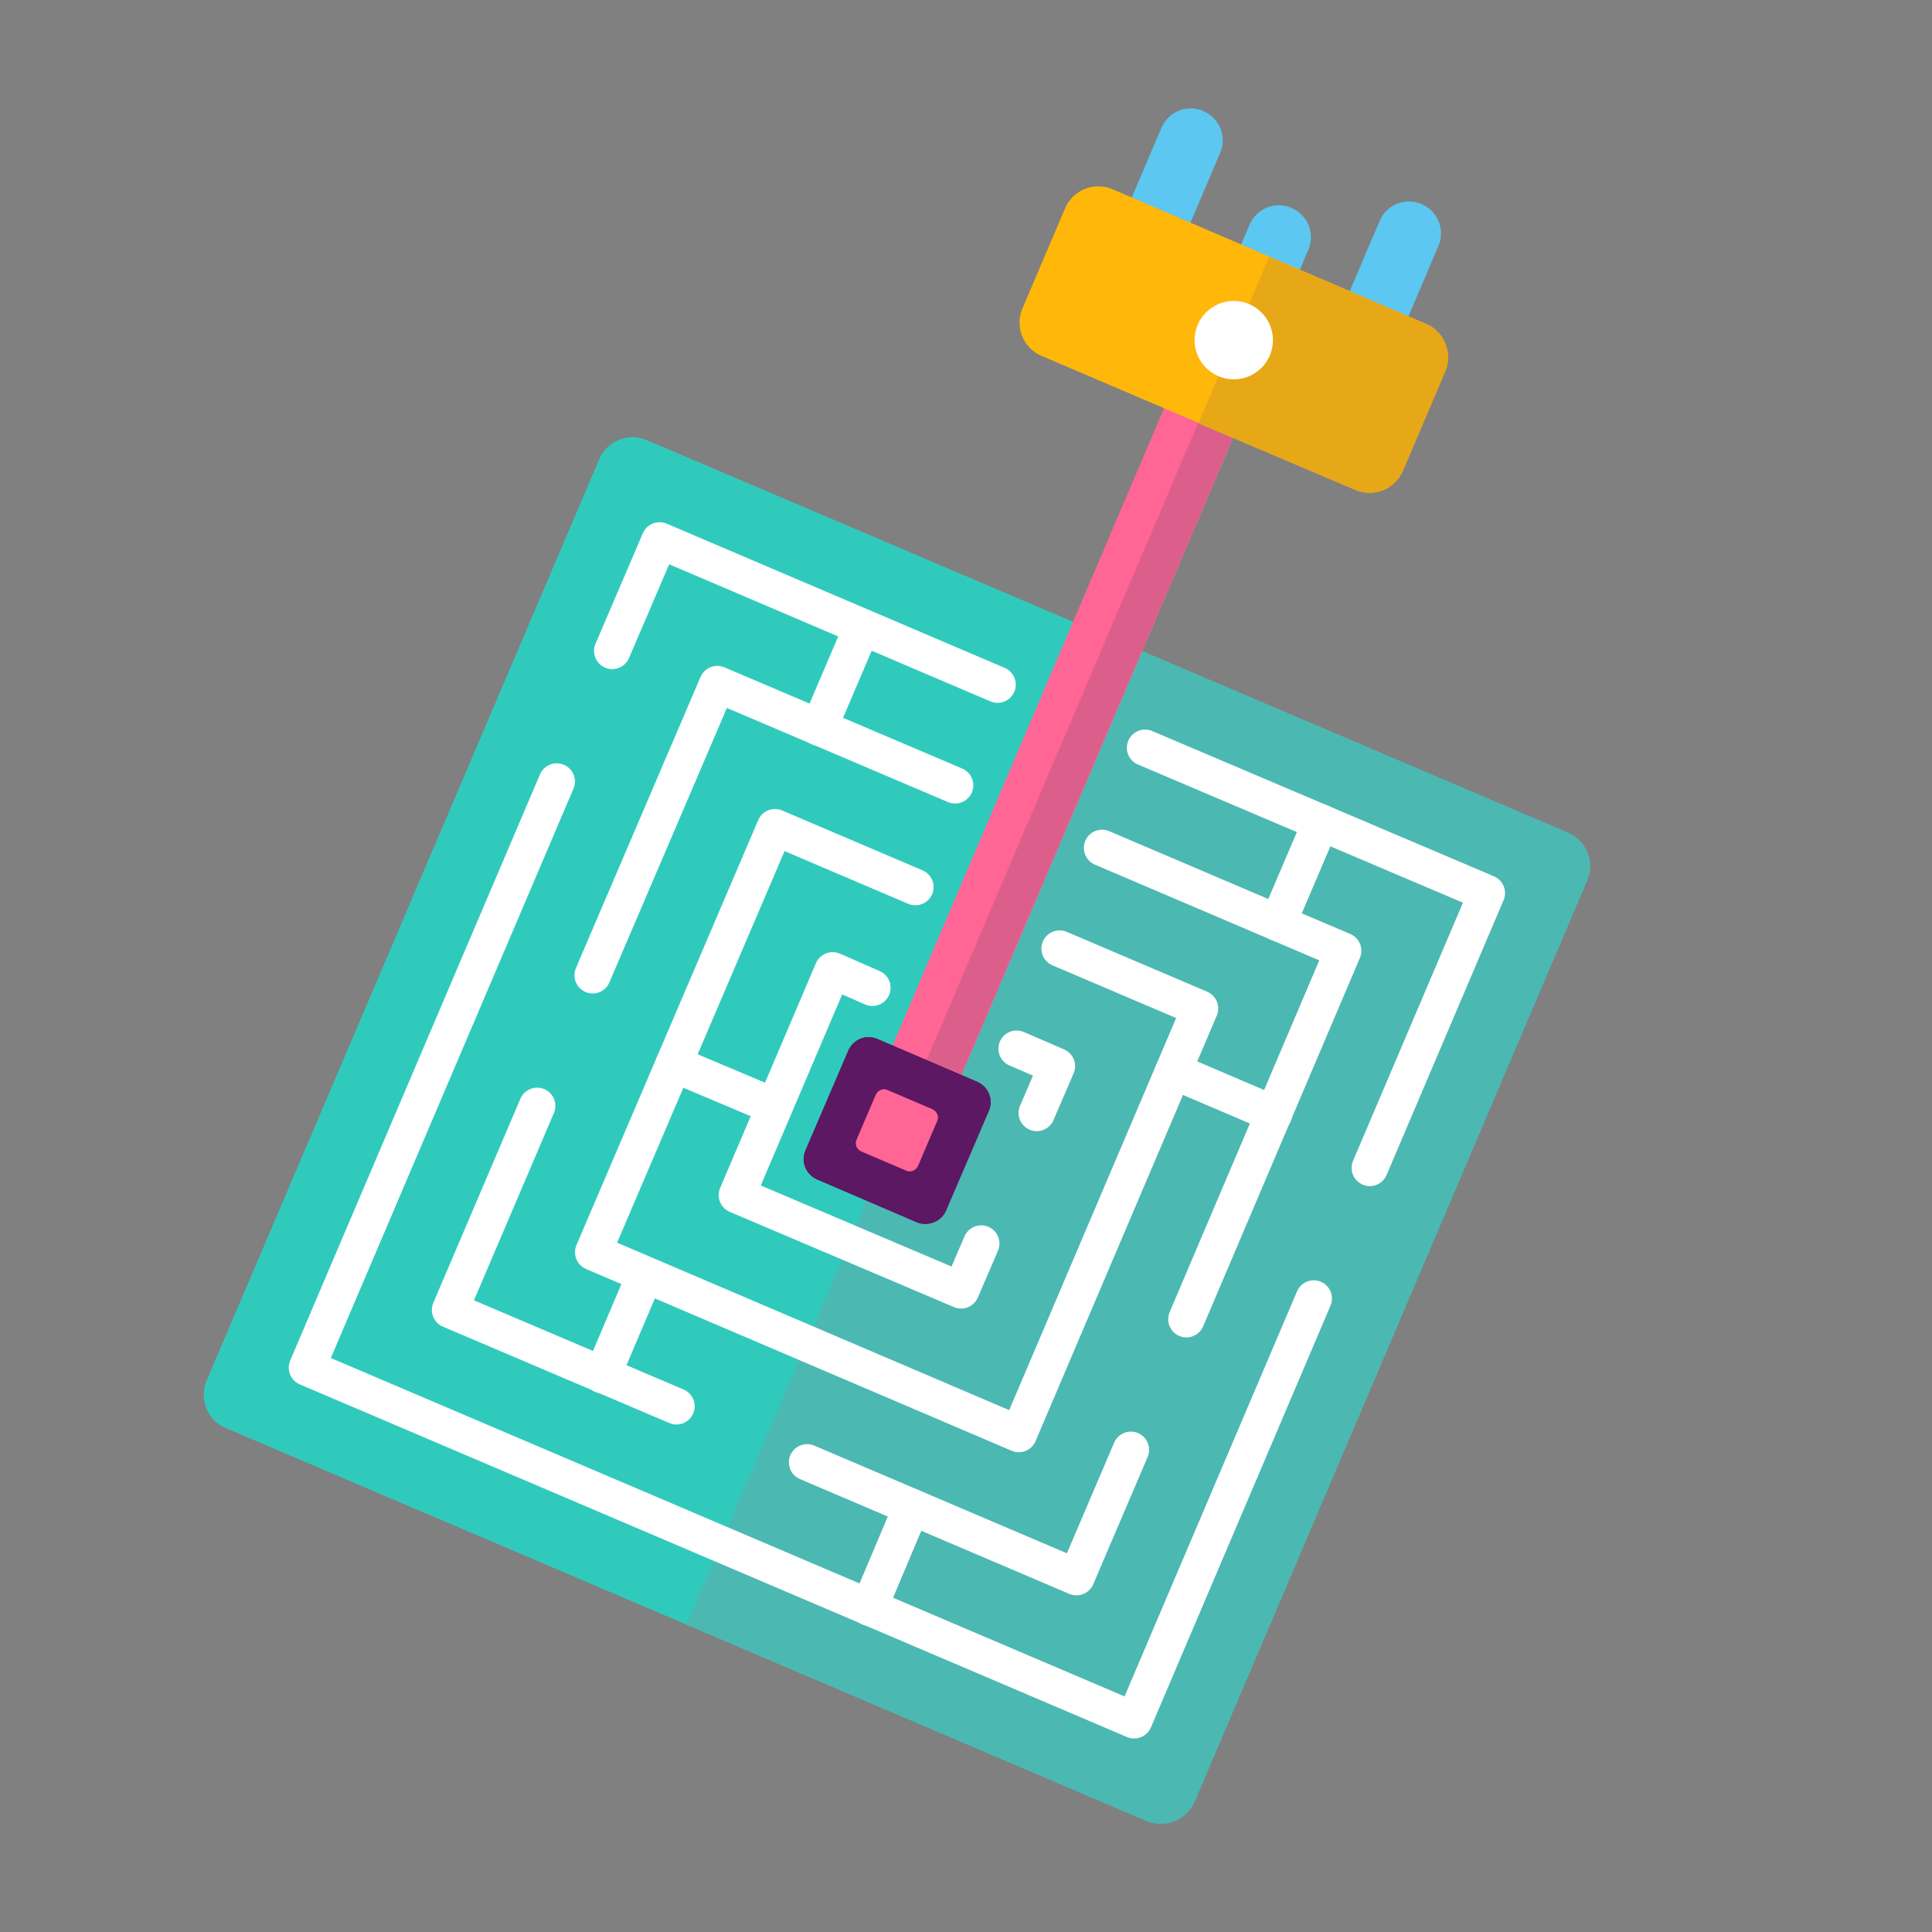
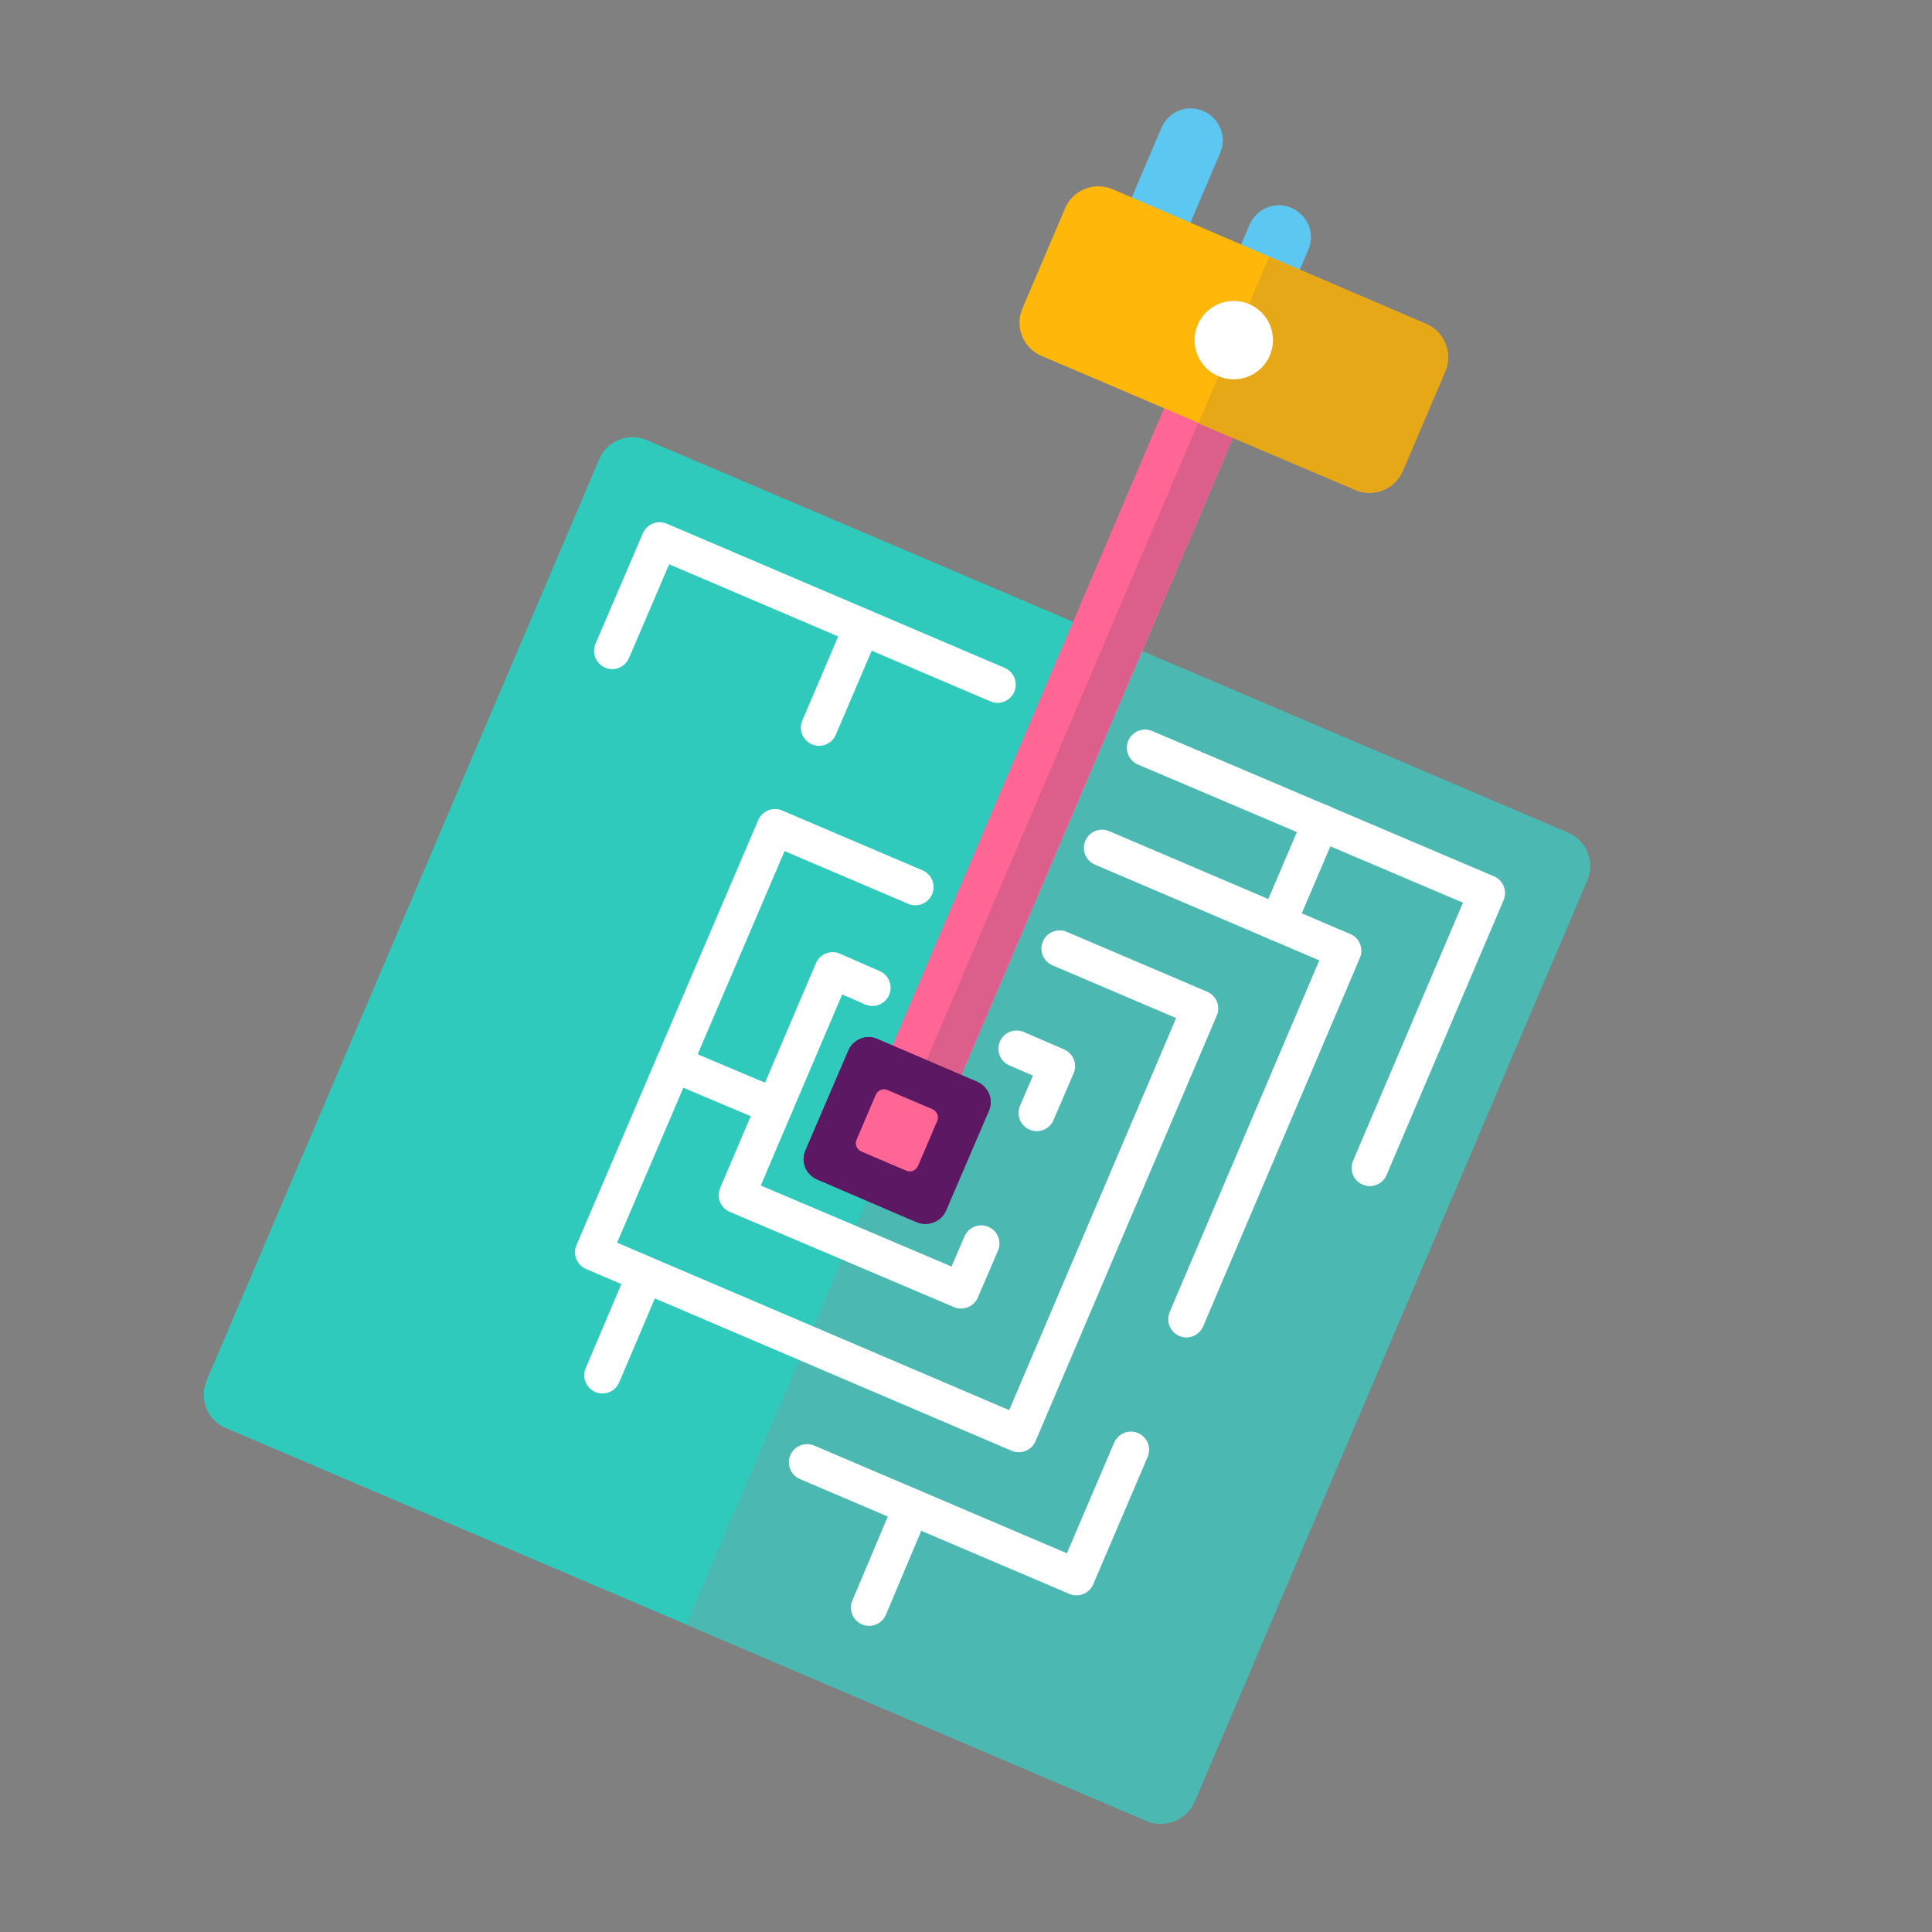
<svg xmlns="http://www.w3.org/2000/svg" version="1.1" id="Layer_1" x="0px" y="0px" viewBox="0 0 355 355" style="enable-background:new 0 0 355 355;" xml:space="preserve">
  <rect x="0" y="0" width="355" height="355" fill="#808080" stroke="none" />
  <style type="text/css">
	.st0{fill:#5CC7F0;}
	.st1{fill:#30CABD;}
	.st2{fill:#4CB8B2;}
	.st3{fill:none;stroke:#FFFFFF;stroke-width:6.69;stroke-linecap:round;stroke-linejoin:round;stroke-miterlimit:10;}
	.st4{fill:#FF6595;}
	.st5{fill:#DB5F8A;}
	.st6{fill:#5C1862;}
	.st7{fill:#FFB70A;}
	.st8{fill:#E7A817;}
	.st9{fill:#FFFFFF;}
</style>
  <g>
    <path class="st0" d="M226.7,63.1c-3-1.3-4.4-4.7-3.1-7.7l6-14.1c1.3-3,4.7-4.4,7.7-3.1c3,1.3,4.4,4.7,3.1,7.7l-6,14.1   C233.1,63,229.6,64.3,226.7,63.1z" />
-     <path class="st0" d="M250.6,62.4c-3-1.3-4.4-4.7-3.1-7.7l6-14.1c1.3-3,4.7-4.4,7.7-3.1c3,1.3,4.4,4.7,3.1,7.7l-6,14.1   C257.1,62.3,253.6,63.7,250.6,62.4z" />
    <path class="st0" d="M210.5,45.3c-3-1.3-4.4-4.7-3.1-7.7l6-14.1c1.3-3,4.7-4.4,7.7-3.1c3,1.3,4.4,4.7,3.1,7.7l-6,14.1   C217,45.2,213.5,46.6,210.5,45.3z" />
    <path class="st1" d="M210.7,334.6L41.5,262.4c-3.4-1.4-5-5.4-3.5-8.8l72.1-169.2c1.4-3.4,5.4-5,8.8-3.5L288.1,153   c3.4,1.4,5,5.4,3.5,8.8L219.5,331C218,334.4,214.1,336,210.7,334.6z" />
    <path class="st2" d="M288.1,153l-84.6-36.1l-77.4,181.6l84.6,36.1c3.4,1.4,7.3-0.1,8.8-3.5l72.1-169.2   C293.1,158.4,291.5,154.5,288.1,153z" />
    <g>
      <polyline class="st3" points="194.7,174.3 220.5,185.3 187.2,263.5 109,230.1 142.4,152 168.2,163   " />
      <polyline class="st3" points="112.5,119.6 121.2,99.3 183.3,125.8   " />
-       <polyline class="st3" points="241.4,238.6 208.4,316.1 56.4,251.3 102.3,143.6   " />
      <polyline class="st3" points="210.4,137.4 273.2,164.1 251.7,214.6   " />
-       <polyline class="st3" points="108.9,179.2 131.8,125.7 175.5,144.3   " />
-       <polyline class="st3" points="124.3,258.4 82.7,240.7 98.7,203.2   " />
      <polyline class="st3" points="207.8,266.4 197.8,289.8 148.3,268.7   " />
      <polyline class="st3" points="202.5,155.8 246.8,174.7 218,242.4   " />
      <polyline class="st3" points="180.3,228.5 176.6,237.1 135.4,219.6 153,178.3 160.3,181.5   " />
      <polyline class="st3" points="186.8,192.7 194.2,195.9 190.5,204.5   " />
      <line class="st3" x1="158.4" y1="115.2" x2="150.5" y2="133.7" />
      <line class="st3" x1="118.3" y1="234.8" x2="110.7" y2="252.7" />
-       <line class="st3" x1="215.6" y1="196.8" x2="234.1" y2="204.7" />
      <line class="st3" x1="167.5" y1="276.9" x2="159.7" y2="295.4" />
      <line class="st3" x1="242.7" y1="151.1" x2="234.8" y2="169.6" />
      <line class="st3" x1="123.8" y1="195.5" x2="142.3" y2="203.3" />
    </g>
    <rect x="188.1" y="70.2" transform="matrix(0.92 0.392 -0.392 0.92 69.283 -65.475)" class="st4" width="13.8" height="133.5" />
    <rect x="131.4" y="134.8" transform="matrix(0.392 -0.92 0.92 0.392 -6.735 266.325)" class="st5" width="133.5" height="6.9" />
    <path class="st6" d="M168.5,224.6l-18.4-7.9c-2-0.9-3-3.2-2.1-5.3l7.9-18.4c0.9-2,3.2-3,5.3-2.1l18.4,7.9c2,0.9,3,3.2,2.1,5.3   l-7.9,18.4C172.9,224.5,170.5,225.4,168.5,224.6z" />
    <path class="st6" d="M168.5,224.6l-18.4-7.9c-2-0.9-3-3.2-2.1-5.3l7.9-18.4c0.9-2,3.2-3,5.3-2.1l18.4,7.9c2,0.9,3,3.2,2.1,5.3   l-7.9,18.4C172.9,224.5,170.5,225.4,168.5,224.6z" />
    <path class="st4" d="M166.5,215.1l-8.2-3.5c-0.9-0.4-1.3-1.4-0.9-2.2l3.5-8.2c0.4-0.9,1.4-1.3,2.2-0.9l8.2,3.5   c0.9,0.4,1.3,1.4,0.9,2.2l-3.5,8.2C168.3,215.1,167.3,215.5,166.5,215.1z" />
    <path class="st7" d="M249,90l-57.6-24.6c-3.4-1.4-5-5.4-3.5-8.8l7.8-18.3c1.4-3.4,5.4-5,8.8-3.5L262,59.5c3.4,1.4,5,5.4,3.5,8.8   l-7.8,18.3C256.3,89.9,252.4,91.5,249,90z" />
    <path class="st8" d="M262,59.5l-28.8-12.3l-13,30.6L249,90c3.4,1.4,7.3-0.1,8.8-3.5l7.8-18.3C267,64.9,265.4,60.9,262,59.5z" />
    <circle class="st9" cx="226.7" cy="62.5" r="7.2" />
  </g>
</svg>